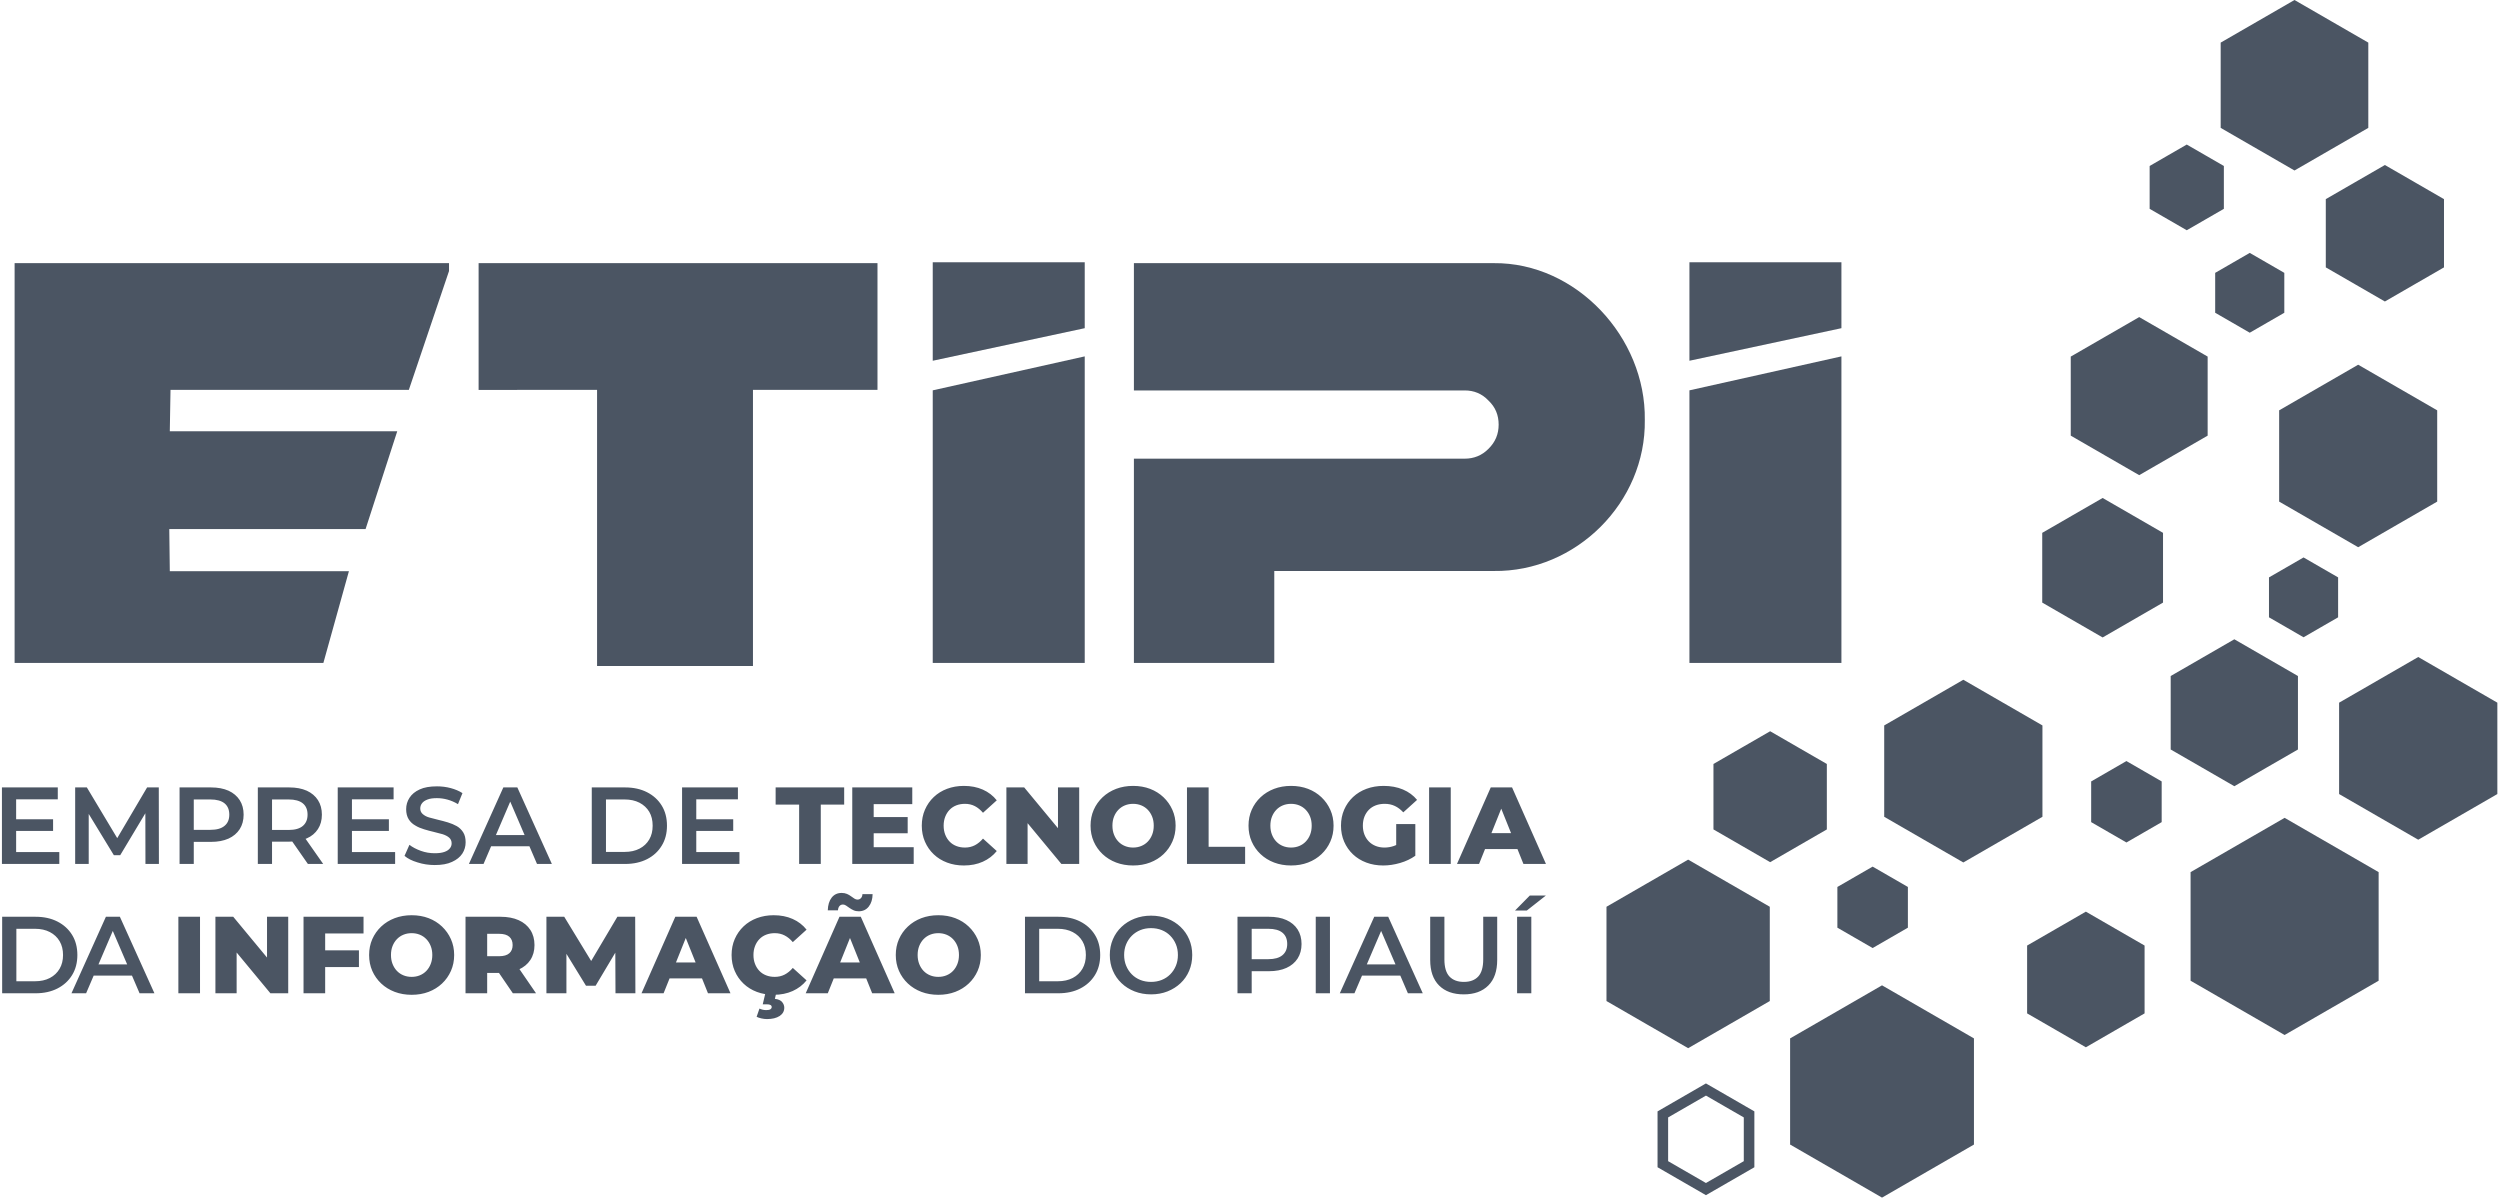
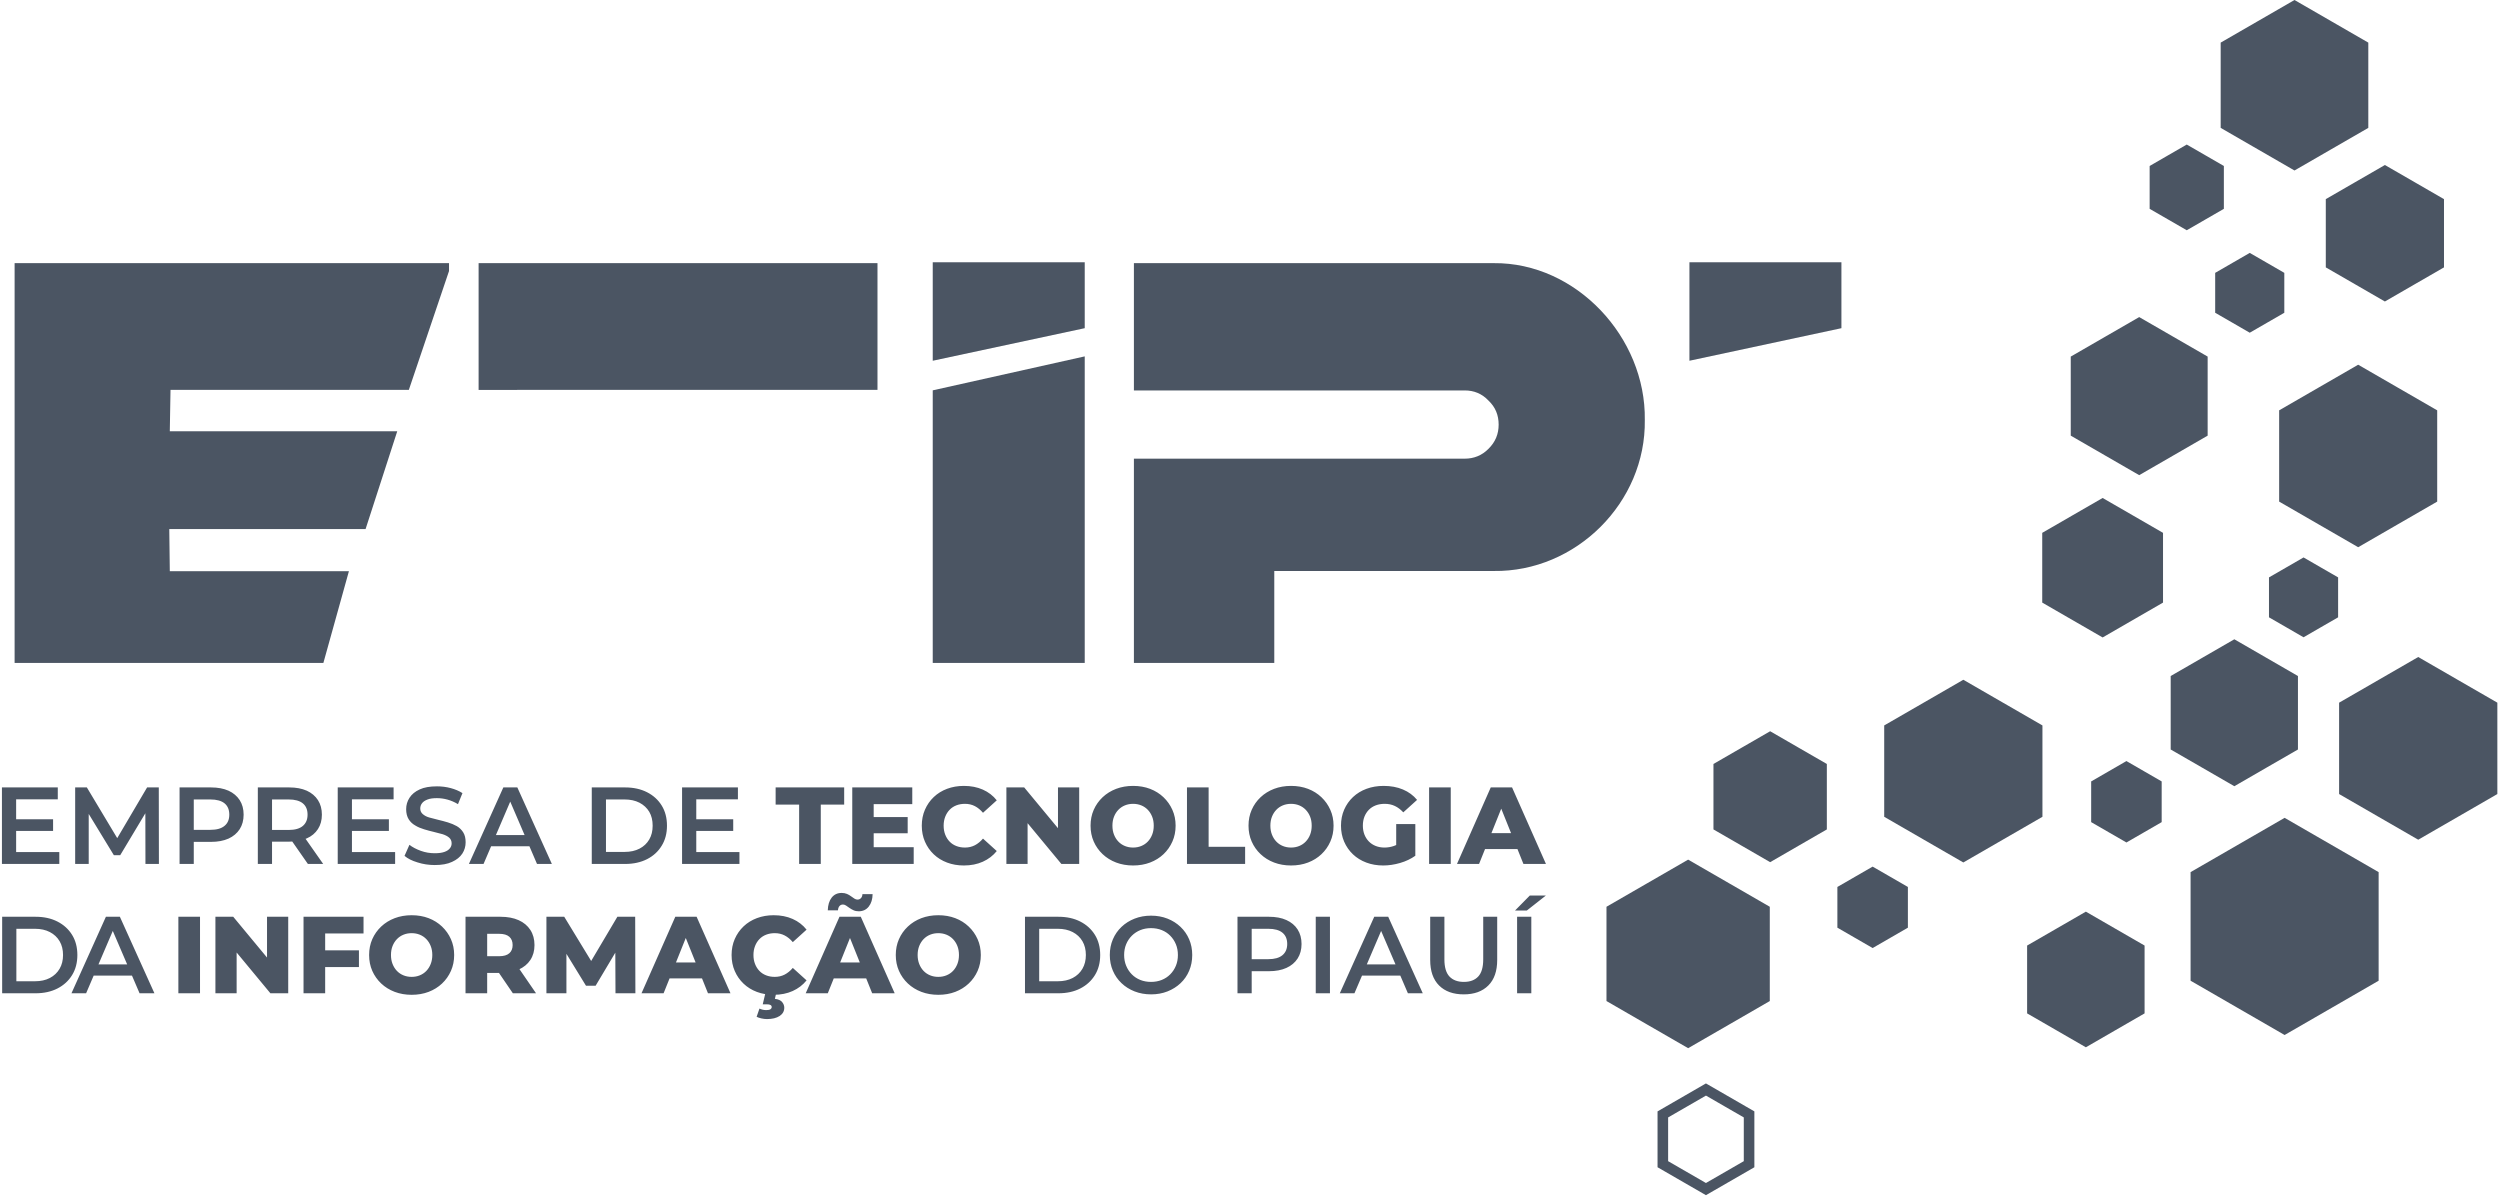
<svg xmlns="http://www.w3.org/2000/svg" width="167" height="80" viewBox="0 0 167 80" fill="none">
-   <path d="M31.971 26.046L39.884 26.044V44.489H50.298V26.044L58.616 26.045V17.579H31.971V26.046Z" fill="#4B5563" />
+   <path d="M31.971 26.046L39.884 26.044H50.298V26.044L58.616 26.045V17.579H31.971V26.046Z" fill="#4B5563" />
  <path d="M0.976 44.283H21.602L23.307 38.158H11.343L11.308 35.341H24.421L26.536 28.808H11.343L11.39 26.041C17.645 26.041 21.057 26.044 27.31 26.045L29.994 18.106V17.579H0.976V44.283Z" fill="#4B5563" />
  <path d="M62.307 26.075V44.286H72.46V23.806L62.307 26.075Z" fill="#4B5563" />
  <path d="M85.122 30.639H75.745V44.282H85.122V38.142H99.777C105.279 38.216 109.954 33.562 109.873 28.053C109.954 22.523 105.279 17.524 99.777 17.578H75.745V26.081H85.122H86.894H97.844C98.461 26.081 98.997 26.297 99.431 26.759C99.892 27.193 100.11 27.729 100.11 28.366C100.11 28.991 99.892 29.527 99.431 29.981C98.997 30.422 98.46 30.639 97.844 30.639H85.122Z" fill="#4B5563" />
  <path fill-rule="evenodd" clip-rule="evenodd" d="M153.272 0L155.738 1.424L158.203 2.847V5.694V8.542L155.738 9.965L153.272 11.389L150.806 9.965L148.341 8.542V5.694V2.847L150.806 1.424L153.272 0Z" fill="#4B5563" />
  <path fill-rule="evenodd" clip-rule="evenodd" d="M159.311 11.023L161.285 12.162L163.259 13.302V15.581V17.861L161.285 19L159.311 20.14L157.337 19L155.363 17.861V15.581V13.302L157.337 12.162L159.311 11.023Z" fill="#4B5563" />
  <path fill-rule="evenodd" clip-rule="evenodd" d="M146.075 9.656L147.315 10.371L148.554 11.087V12.518V13.95L147.315 14.665L146.075 15.381L144.836 14.665L143.596 13.95V12.518V11.087L144.836 10.371L146.075 9.656Z" fill="#4B5563" />
  <path fill-rule="evenodd" clip-rule="evenodd" d="M142.899 21.181L145.185 22.501L147.471 23.82V26.461V29.101L145.185 30.421L142.899 31.741L140.612 30.421L138.326 29.101V26.461V23.82L140.612 22.501L142.899 21.181Z" fill="#4B5563" />
  <path fill-rule="evenodd" clip-rule="evenodd" d="M157.526 24.363L160.165 25.887L162.805 27.411V30.459V33.507L160.165 35.03L157.526 36.554L154.886 35.03L152.247 33.507V30.459V27.411L154.886 25.887L157.526 24.363Z" fill="#4B5563" />
  <path fill-rule="evenodd" clip-rule="evenodd" d="M140.456 33.265L142.473 34.429L144.49 35.594V37.924V40.253L142.473 41.418L140.456 42.582L138.438 41.418L136.421 40.253V37.924V35.594L138.438 34.429L140.456 33.265Z" fill="#4B5563" />
  <path fill-rule="evenodd" clip-rule="evenodd" d="M153.877 37.237L155.031 37.904L156.186 38.57V39.903V41.237L155.031 41.903L153.877 42.57L152.723 41.903L151.568 41.237V39.903V38.57L152.723 37.904L153.877 37.237Z" fill="#4B5563" />
  <path fill-rule="evenodd" clip-rule="evenodd" d="M149.253 42.704L151.378 43.931L153.503 45.158V47.611V50.066L151.378 51.292L149.253 52.519L147.128 51.292L145.002 50.066V47.611V45.158L147.128 43.931L149.253 42.704Z" fill="#4B5563" />
  <path fill-rule="evenodd" clip-rule="evenodd" d="M142.045 50.839L143.223 51.519L144.4 52.199V53.558V54.918L143.223 55.598L142.045 56.278L140.868 55.598L139.69 54.918V53.558V52.199L140.868 51.519L142.045 50.839Z" fill="#4B5563" />
  <path fill-rule="evenodd" clip-rule="evenodd" d="M131.15 45.408L133.793 46.934L136.435 48.459V51.511V54.562L133.793 56.088L131.15 57.613L128.508 56.088L125.865 54.562V51.511V48.459L128.508 46.934L131.15 45.408Z" fill="#4B5563" />
  <path fill-rule="evenodd" clip-rule="evenodd" d="M161.538 43.888L164.18 45.414L166.823 46.939V49.991V53.042L164.18 54.568L161.538 56.093L158.895 54.568L156.252 53.042V49.991V46.939L158.895 45.414L161.538 43.888Z" fill="#4B5563" />
  <path fill-rule="evenodd" clip-rule="evenodd" d="M152.612 54.632L155.753 56.445L158.893 58.258V61.885V65.512L155.753 67.325L152.612 69.138L149.471 67.325L146.331 65.512V61.885V58.258L149.471 56.445L152.612 54.632Z" fill="#4B5563" />
  <path fill-rule="evenodd" clip-rule="evenodd" d="M139.335 60.898L141.296 62.031L143.258 63.163V65.428V67.694L141.296 68.826L139.335 69.959L137.373 68.826L135.411 67.694V65.428V63.163L137.373 62.031L139.335 60.898Z" fill="#4B5563" />
-   <path fill-rule="evenodd" clip-rule="evenodd" d="M125.719 65.82L128.79 67.593L131.86 69.365V72.91V76.456L128.79 78.228L125.719 80.001L122.649 78.228L119.579 76.456V72.91V69.365L122.649 67.593L125.719 65.82Z" fill="#4B5563" />
  <path fill-rule="evenodd" clip-rule="evenodd" d="M118.246 48.847L120.139 49.94L122.033 51.033V53.22V55.406L120.139 56.499L118.246 57.593L116.352 56.499L114.459 55.406V53.22V51.033L116.352 49.94L118.246 48.847Z" fill="#4B5563" />
  <path fill-rule="evenodd" clip-rule="evenodd" d="M150.283 16.894L151.438 17.56L152.592 18.227V19.56V20.893L151.438 21.559L150.283 22.226L149.129 21.559L147.974 20.893V19.56V18.227L149.129 17.56L150.283 16.894Z" fill="#4B5563" />
  <path fill-rule="evenodd" clip-rule="evenodd" d="M125.092 57.89L126.27 58.569L127.447 59.249V60.609V61.969L126.27 62.649L125.092 63.329L123.914 62.649L122.737 61.969V60.609V59.249L123.914 58.569L125.092 57.89Z" fill="#4B5563" />
  <path d="M114.133 72.474L117.192 74.24V77.972L113.957 79.838L110.724 77.972V74.24L113.957 72.373L114.133 72.474ZM115.223 73.916L113.958 73.186L111.431 74.644V77.566L113.957 79.025L116.485 77.566V74.644L115.223 73.916Z" fill="#4B5563" />
  <path d="M53.382 57.712V53.747H51.812V52.6H56.391V53.747H54.828V57.712H53.382ZM58.26 54.579H60.633V55.66H58.26V54.579ZM58.362 56.595H61.035V57.712H56.931V52.6H60.94V53.718H58.362V56.595ZM64.386 57.814C63.983 57.814 63.609 57.75 63.265 57.62C62.922 57.491 62.626 57.308 62.375 57.069C62.124 56.831 61.928 56.549 61.787 56.226C61.646 55.902 61.575 55.545 61.575 55.156C61.575 54.767 61.646 54.41 61.787 54.086C61.928 53.762 62.124 53.481 62.375 53.243C62.626 53.004 62.922 52.821 63.265 52.692C63.609 52.563 63.983 52.498 64.386 52.498C64.859 52.498 65.281 52.581 65.653 52.746C66.026 52.912 66.336 53.15 66.584 53.462L65.664 54.294C65.499 54.1 65.317 53.951 65.121 53.849C64.923 53.747 64.703 53.696 64.459 53.696C64.25 53.696 64.058 53.73 63.882 53.798C63.707 53.866 63.557 53.965 63.434 54.094C63.309 54.222 63.212 54.377 63.141 54.557C63.071 54.737 63.035 54.937 63.035 55.156C63.035 55.375 63.071 55.575 63.141 55.755C63.212 55.935 63.309 56.09 63.434 56.218C63.557 56.348 63.707 56.446 63.882 56.514C64.058 56.582 64.25 56.617 64.459 56.617C64.703 56.617 64.923 56.565 65.121 56.463C65.317 56.361 65.499 56.212 65.664 56.018L66.584 56.85C66.336 57.157 66.026 57.394 65.653 57.562C65.281 57.73 64.859 57.814 64.386 57.814ZM67.227 57.712V52.6H68.417L71.236 56.003H70.673V52.6H72.09V57.712H70.9L68.081 54.309H68.643V57.712H67.227ZM75.69 57.814C75.281 57.814 74.904 57.748 74.558 57.617C74.213 57.486 73.912 57.299 73.656 57.058C73.401 56.817 73.202 56.536 73.061 56.215C72.92 55.894 72.849 55.541 72.849 55.156C72.849 54.771 72.92 54.418 73.061 54.097C73.202 53.776 73.401 53.495 73.656 53.254C73.912 53.013 74.213 52.827 74.558 52.695C74.904 52.564 75.281 52.498 75.69 52.498C76.104 52.498 76.482 52.564 76.825 52.695C77.169 52.827 77.467 53.013 77.72 53.254C77.973 53.495 78.171 53.776 78.315 54.097C78.459 54.418 78.531 54.771 78.531 55.156C78.531 55.541 78.459 55.895 78.315 56.218C78.171 56.542 77.973 56.823 77.72 57.062C77.467 57.3 77.169 57.486 76.825 57.617C76.482 57.748 76.104 57.814 75.69 57.814ZM75.69 56.617C75.885 56.617 76.066 56.582 76.234 56.514C76.402 56.446 76.548 56.348 76.672 56.218C76.796 56.09 76.893 55.935 76.964 55.755C77.035 55.575 77.07 55.375 77.07 55.156C77.07 54.932 77.035 54.731 76.964 54.554C76.893 54.376 76.796 54.222 76.672 54.094C76.548 53.965 76.402 53.866 76.234 53.798C76.066 53.73 75.885 53.696 75.69 53.696C75.495 53.696 75.314 53.73 75.146 53.798C74.978 53.866 74.832 53.965 74.708 54.094C74.584 54.222 74.486 54.376 74.416 54.554C74.345 54.731 74.31 54.932 74.31 55.156C74.31 55.375 74.345 55.575 74.416 55.755C74.486 55.935 74.584 56.09 74.708 56.218C74.832 56.348 74.978 56.446 75.146 56.514C75.314 56.582 75.495 56.617 75.69 56.617ZM79.29 57.712V52.6H80.736V56.565H83.174V57.712H79.29ZM86.241 57.814C85.832 57.814 85.455 57.748 85.109 57.617C84.764 57.486 84.463 57.299 84.208 57.058C83.952 56.817 83.754 56.536 83.613 56.215C83.471 55.894 83.401 55.541 83.401 55.156C83.401 54.771 83.471 54.418 83.613 54.097C83.754 53.776 83.952 53.495 84.208 53.254C84.463 53.013 84.764 52.827 85.109 52.695C85.455 52.564 85.832 52.498 86.241 52.498C86.655 52.498 87.034 52.564 87.377 52.695C87.72 52.827 88.018 53.013 88.271 53.254C88.525 53.495 88.723 53.776 88.866 54.097C89.01 54.418 89.082 54.771 89.082 55.156C89.082 55.541 89.01 55.895 88.866 56.218C88.723 56.542 88.525 56.823 88.271 57.062C88.018 57.3 87.72 57.486 87.377 57.617C87.034 57.748 86.655 57.814 86.241 57.814ZM86.241 56.617C86.436 56.617 86.618 56.582 86.785 56.514C86.953 56.446 87.099 56.348 87.223 56.218C87.347 56.09 87.445 55.935 87.516 55.755C87.586 55.575 87.621 55.375 87.621 55.156C87.621 54.932 87.586 54.731 87.516 54.554C87.445 54.376 87.347 54.222 87.223 54.094C87.099 53.965 86.953 53.866 86.785 53.798C86.618 53.73 86.436 53.696 86.241 53.696C86.047 53.696 85.865 53.73 85.697 53.798C85.529 53.866 85.383 53.965 85.259 54.094C85.135 54.222 85.038 54.376 84.967 54.554C84.896 54.731 84.861 54.932 84.861 55.156C84.861 55.375 84.896 55.575 84.967 55.755C85.038 55.935 85.135 56.09 85.259 56.218C85.383 56.348 85.529 56.446 85.697 56.514C85.865 56.582 86.047 56.617 86.241 56.617ZM92.397 57.814C91.993 57.814 91.618 57.75 91.272 57.62C90.927 57.491 90.629 57.308 90.378 57.069C90.127 56.831 89.931 56.549 89.79 56.226C89.649 55.902 89.578 55.545 89.578 55.156C89.578 54.767 89.649 54.41 89.79 54.086C89.931 53.762 90.128 53.481 90.381 53.243C90.635 53.004 90.935 52.821 91.283 52.692C91.631 52.563 92.012 52.498 92.426 52.498C92.908 52.498 93.339 52.578 93.718 52.739C94.098 52.9 94.412 53.131 94.66 53.433L93.74 54.265C93.565 54.075 93.376 53.933 93.174 53.838C92.972 53.743 92.747 53.696 92.499 53.696C92.28 53.696 92.08 53.73 91.9 53.798C91.72 53.866 91.567 53.965 91.44 54.094C91.314 54.222 91.215 54.376 91.144 54.554C91.074 54.731 91.039 54.932 91.039 55.156C91.039 55.37 91.074 55.568 91.144 55.748C91.215 55.928 91.314 56.082 91.44 56.211C91.567 56.34 91.719 56.44 91.897 56.511C92.074 56.581 92.27 56.617 92.484 56.617C92.698 56.617 92.908 56.581 93.112 56.511C93.317 56.44 93.524 56.319 93.733 56.149L94.544 57.164C94.252 57.373 93.913 57.534 93.529 57.646C93.144 57.758 92.767 57.814 92.397 57.814ZM93.266 56.974V55.047H94.544V57.164L93.266 56.974ZM95.464 57.712V52.6H96.91V57.712H95.464ZM97.326 57.712L99.582 52.6H101.006L103.27 57.712H101.765L99.998 53.309H100.568L98.801 57.712H97.326ZM98.56 56.719L98.932 55.653H101.43L101.802 56.719H98.56ZM1.005 54.725H3.546V55.507H1.005V54.725ZM1.078 56.916H3.962V57.712H0.129V52.6H3.86V53.396H1.078V56.916ZM5.021 57.712V52.6H5.802L8.037 56.332H7.628L9.826 52.6H10.607L10.615 57.712H9.716L9.709 54.01H9.899L8.03 57.128H7.606L5.707 54.01H5.926V57.712H5.021ZM11.995 57.712V52.6H14.098C14.55 52.6 14.937 52.673 15.266 52.819C15.587 52.966 15.835 53.177 16.011 53.447C16.186 53.718 16.274 54.046 16.274 54.418C16.274 54.791 16.186 55.119 16.011 55.39C15.835 55.66 15.587 55.872 15.266 56.018C14.937 56.164 14.55 56.237 14.098 56.237H12.52L12.944 55.791V57.712H11.995ZM12.944 55.894L12.52 55.433H14.054C14.47 55.433 14.791 55.346 15.003 55.163C15.215 54.988 15.317 54.74 15.317 54.418C15.317 54.09 15.215 53.842 15.003 53.666C14.791 53.491 14.47 53.404 14.054 53.404H12.52L12.944 52.936V55.894ZM17.223 57.712V52.6H19.326C19.778 52.6 20.165 52.673 20.494 52.819C20.815 52.966 21.064 53.177 21.239 53.447C21.414 53.718 21.502 54.046 21.502 54.418C21.502 54.791 21.414 55.112 21.239 55.382C21.064 55.652 20.815 55.864 20.494 56.003C20.165 56.149 19.778 56.222 19.326 56.222H17.748L18.172 55.791V57.712H17.223ZM20.567 57.712L19.274 55.857H20.289L21.589 57.712H20.567ZM18.172 55.894L17.748 55.441H19.282C19.698 55.441 20.019 55.353 20.231 55.171C20.443 54.988 20.545 54.74 20.545 54.418C20.545 54.09 20.443 53.842 20.231 53.666C20.019 53.491 19.698 53.404 19.282 53.404H17.748L18.172 52.936V55.894ZM23.437 54.725H25.978V55.507H23.437V54.725ZM23.51 56.916H26.394V57.712H22.56V52.6H26.292V53.396H23.51V56.916ZM29.038 57.785C28.636 57.785 28.256 57.726 27.891 57.609C27.526 57.5 27.234 57.354 27.022 57.172L27.35 56.434C27.555 56.595 27.811 56.726 28.11 56.836C28.409 56.945 28.723 56.996 29.038 56.996C29.308 56.996 29.519 56.967 29.687 56.908C29.855 56.85 29.972 56.77 30.052 56.667C30.133 56.572 30.169 56.456 30.169 56.332C30.169 56.178 30.111 56.047 30.001 55.952C29.892 55.857 29.746 55.784 29.57 55.726C29.388 55.674 29.191 55.623 28.979 55.572C28.76 55.521 28.541 55.463 28.329 55.397C28.11 55.331 27.913 55.251 27.738 55.141C27.555 55.039 27.409 54.901 27.299 54.725C27.19 54.55 27.131 54.324 27.131 54.053C27.131 53.776 27.205 53.52 27.358 53.287C27.504 53.06 27.73 52.87 28.037 52.732C28.336 52.593 28.723 52.528 29.191 52.528C29.497 52.528 29.804 52.564 30.103 52.644C30.403 52.724 30.666 52.834 30.892 52.98L30.593 53.718C30.366 53.579 30.125 53.477 29.884 53.411C29.643 53.345 29.41 53.316 29.183 53.316C28.92 53.316 28.709 53.345 28.548 53.411C28.38 53.477 28.263 53.557 28.19 53.659C28.11 53.761 28.073 53.878 28.073 54.01C28.073 54.163 28.132 54.287 28.241 54.382C28.351 54.477 28.49 54.557 28.672 54.608C28.847 54.659 29.044 54.711 29.264 54.762C29.483 54.813 29.702 54.871 29.921 54.937C30.133 55.003 30.33 55.083 30.512 55.185C30.688 55.288 30.834 55.426 30.943 55.602C31.053 55.777 31.104 55.996 31.104 56.266C31.104 56.536 31.031 56.792 30.885 57.018C30.731 57.252 30.505 57.434 30.198 57.573C29.892 57.719 29.505 57.785 29.038 57.785ZM31.323 57.712L33.623 52.6H34.558L36.865 57.712H35.872L33.893 53.104H34.273L32.301 57.712H31.323ZM32.382 56.529L32.637 55.784H35.397L35.653 56.529H32.382ZM39.53 57.712V52.6H41.765C42.32 52.6 42.809 52.71 43.225 52.922C43.641 53.133 43.97 53.433 44.203 53.812C44.437 54.192 44.554 54.638 44.554 55.156C44.554 55.667 44.437 56.112 44.203 56.492C43.97 56.879 43.641 57.179 43.225 57.391C42.809 57.602 42.32 57.712 41.765 57.712H39.53ZM40.479 56.908H41.721C42.108 56.908 42.436 56.836 42.721 56.689C42.999 56.544 43.218 56.339 43.371 56.076C43.525 55.813 43.597 55.507 43.597 55.156C43.597 54.798 43.525 54.492 43.371 54.229C43.218 53.973 42.999 53.769 42.721 53.623C42.436 53.477 42.108 53.404 41.721 53.404H40.479V56.908ZM46.438 54.725H48.979V55.507H46.438V54.725ZM46.511 56.916H49.395V57.712H45.562V52.6H49.293V53.396H46.511V56.916ZM11.915 66.351V61.24H13.361V66.351H11.915ZM14.39 66.351V61.24H15.58L18.399 64.642H17.837V61.24H19.253V66.351H18.063L15.245 62.948H15.807V66.351H14.39ZM21.619 63.481H23.977V64.598H21.619V63.481ZM21.721 66.351H20.276V61.24H24.284V62.357H21.721V66.351ZM27.497 66.453C27.088 66.453 26.711 66.387 26.365 66.256C26.02 66.124 25.719 65.938 25.463 65.697C25.208 65.456 25.01 65.175 24.868 64.854C24.727 64.532 24.657 64.18 24.657 63.795C24.657 63.41 24.727 63.058 24.868 62.736C25.01 62.415 25.208 62.134 25.463 61.893C25.719 61.652 26.02 61.466 26.365 61.334C26.711 61.203 27.088 61.137 27.497 61.137C27.911 61.137 28.289 61.203 28.633 61.334C28.976 61.466 29.274 61.652 29.527 61.893C29.78 62.134 29.979 62.415 30.122 62.736C30.266 63.058 30.338 63.41 30.338 63.795C30.338 64.18 30.266 64.534 30.122 64.858C29.979 65.181 29.78 65.463 29.527 65.701C29.274 65.939 28.976 66.124 28.633 66.256C28.289 66.387 27.911 66.453 27.497 66.453ZM27.497 65.255C27.692 65.255 27.873 65.222 28.041 65.153C28.209 65.085 28.355 64.987 28.479 64.858C28.603 64.728 28.701 64.574 28.771 64.394C28.842 64.214 28.878 64.014 28.878 63.795C28.878 63.571 28.842 63.371 28.771 63.193C28.701 63.015 28.603 62.862 28.479 62.733C28.355 62.604 28.209 62.505 28.041 62.437C27.873 62.369 27.692 62.335 27.497 62.335C27.303 62.335 27.121 62.369 26.953 62.437C26.785 62.505 26.639 62.604 26.515 62.733C26.391 62.862 26.294 63.015 26.223 63.193C26.152 63.371 26.117 63.571 26.117 63.795C26.117 64.014 26.152 64.214 26.223 64.394C26.294 64.574 26.391 64.728 26.515 64.858C26.639 64.987 26.785 65.085 26.953 65.153C27.121 65.222 27.303 65.255 27.497 65.255ZM31.097 66.351V61.24H33.434C33.901 61.24 34.304 61.315 34.642 61.466C34.98 61.617 35.242 61.834 35.427 62.119C35.612 62.404 35.704 62.741 35.704 63.131C35.704 63.515 35.612 63.847 35.427 64.127C35.242 64.407 34.98 64.621 34.642 64.77C34.304 64.918 33.901 64.993 33.434 64.993H31.9L32.543 64.387V66.351H31.097ZM34.259 66.351L32.988 64.489H34.529L35.807 66.351H34.259ZM32.543 64.54L31.9 63.875H33.346C33.648 63.875 33.873 63.81 34.022 63.678C34.17 63.547 34.244 63.364 34.244 63.131C34.244 62.892 34.17 62.707 34.022 62.576C33.873 62.444 33.648 62.379 33.346 62.379H31.9L32.543 61.714V64.54ZM36.501 66.351V61.24H37.691L39.808 64.715H39.181L41.24 61.24H42.43L42.444 66.351H41.115L41.101 63.262H41.327L39.787 65.847H39.144L37.559 63.262H37.837V66.351H36.501ZM42.853 66.351L45.11 61.24H46.534L48.797 66.351H47.293L45.526 61.948H46.095L44.328 66.351H42.853ZM44.087 65.358L44.46 64.292H46.957L47.329 65.358H44.087ZM51.681 66.453C51.278 66.453 50.904 66.388 50.561 66.26C50.217 66.131 49.92 65.947 49.67 65.708C49.419 65.47 49.223 65.189 49.082 64.865C48.941 64.541 48.87 64.185 48.87 63.795C48.87 63.406 48.941 63.049 49.082 62.725C49.223 62.402 49.419 62.121 49.67 61.882C49.92 61.644 50.217 61.46 50.561 61.331C50.904 61.202 51.278 61.137 51.681 61.137C52.154 61.137 52.576 61.22 52.949 61.386C53.321 61.551 53.631 61.79 53.879 62.101L52.959 62.934C52.794 62.739 52.613 62.59 52.415 62.488C52.218 62.386 51.998 62.335 51.754 62.335C51.545 62.335 51.353 62.369 51.178 62.437C51.002 62.505 50.853 62.604 50.729 62.733C50.604 62.862 50.507 63.016 50.437 63.196C50.366 63.377 50.331 63.576 50.331 63.795C50.331 64.014 50.366 64.214 50.437 64.394C50.507 64.574 50.604 64.728 50.729 64.858C50.853 64.987 51.002 65.085 51.178 65.153C51.353 65.222 51.545 65.255 51.754 65.255C51.998 65.255 52.218 65.204 52.415 65.102C52.613 65 52.794 64.851 52.959 64.657L53.879 65.489C53.631 65.796 53.321 66.033 52.949 66.201C52.576 66.369 52.154 66.453 51.681 66.453ZM51.236 68.074C51.114 68.074 50.989 68.059 50.86 68.03C50.731 68.001 50.625 67.965 50.542 67.921L50.732 67.373C50.795 67.402 50.865 67.427 50.94 67.446C51.016 67.466 51.097 67.475 51.185 67.475C51.316 67.475 51.41 67.456 51.466 67.417C51.522 67.378 51.55 67.329 51.55 67.271C51.55 67.212 51.524 67.168 51.474 67.136C51.422 67.104 51.338 67.088 51.221 67.088H50.951L51.141 66.285H51.864L51.762 66.723C51.986 66.748 52.146 66.818 52.244 66.935C52.341 67.052 52.39 67.178 52.39 67.315C52.39 67.548 52.285 67.733 52.076 67.87C51.867 68.006 51.586 68.074 51.236 68.074ZM53.821 66.351L56.077 61.24H57.501L59.765 66.351H58.261L56.494 61.948H57.063L55.296 66.351H53.821ZM55.055 65.358L55.427 64.292H57.925L58.297 65.358H55.055ZM57.362 60.874C57.231 60.874 57.115 60.851 57.016 60.805C56.916 60.759 56.825 60.706 56.742 60.648C56.659 60.59 56.584 60.537 56.516 60.491C56.447 60.445 56.379 60.422 56.311 60.422C56.214 60.422 56.136 60.456 56.077 60.524C56.019 60.592 55.985 60.687 55.975 60.809H55.296C55.306 60.453 55.392 60.171 55.555 59.962C55.719 59.752 55.941 59.648 56.223 59.648C56.355 59.648 56.472 59.67 56.574 59.713C56.676 59.757 56.767 59.809 56.848 59.87C56.928 59.931 57.004 59.984 57.074 60.027C57.145 60.071 57.211 60.093 57.275 60.093C57.372 60.093 57.451 60.06 57.512 59.994C57.573 59.929 57.606 59.84 57.611 59.728H58.29C58.285 60.069 58.2 60.345 58.034 60.557C57.869 60.769 57.645 60.874 57.362 60.874ZM62.679 66.453C62.269 66.453 61.892 66.387 61.546 66.256C61.201 66.124 60.9 65.938 60.645 65.697C60.389 65.456 60.191 65.175 60.05 64.854C59.908 64.532 59.838 64.18 59.838 63.795C59.838 63.41 59.908 63.058 60.05 62.736C60.191 62.415 60.389 62.134 60.645 61.893C60.9 61.652 61.201 61.466 61.546 61.334C61.892 61.203 62.269 61.137 62.679 61.137C63.092 61.137 63.471 61.203 63.814 61.334C64.157 61.466 64.455 61.652 64.708 61.893C64.962 62.134 65.16 62.415 65.304 62.736C65.447 63.058 65.519 63.41 65.519 63.795C65.519 64.18 65.447 64.534 65.304 64.858C65.16 65.181 64.962 65.463 64.708 65.701C64.455 65.939 64.157 66.124 63.814 66.256C63.471 66.387 63.092 66.453 62.679 66.453ZM62.679 65.255C62.873 65.255 63.054 65.222 63.222 65.153C63.39 65.085 63.536 64.987 63.661 64.858C63.785 64.728 63.882 64.574 63.953 64.394C64.023 64.214 64.059 64.014 64.059 63.795C64.059 63.571 64.023 63.371 63.953 63.193C63.882 63.015 63.785 62.862 63.661 62.733C63.536 62.604 63.39 62.505 63.222 62.437C63.054 62.369 62.873 62.335 62.679 62.335C62.484 62.335 62.302 62.369 62.134 62.437C61.966 62.505 61.82 62.604 61.696 62.733C61.572 62.862 61.475 63.015 61.404 63.193C61.334 63.371 61.298 63.571 61.298 63.795C61.298 64.014 61.334 64.214 61.404 64.394C61.475 64.574 61.572 64.728 61.696 64.858C61.82 64.987 61.966 65.085 62.134 65.153C62.302 65.222 62.484 65.255 62.679 65.255ZM68.469 66.351V61.24H70.703C71.258 61.24 71.745 61.346 72.164 61.561C72.582 61.775 72.908 62.072 73.142 62.452C73.376 62.831 73.493 63.279 73.493 63.795C73.493 64.306 73.376 64.753 73.142 65.135C72.908 65.517 72.582 65.815 72.164 66.03C71.745 66.244 71.258 66.351 70.703 66.351H68.469ZM69.418 65.548H70.659C71.044 65.548 71.376 65.475 71.656 65.329C71.936 65.182 72.153 64.978 72.306 64.715C72.459 64.452 72.536 64.146 72.536 63.795C72.536 63.44 72.459 63.132 72.306 62.871C72.153 62.611 71.936 62.408 71.656 62.262C71.376 62.116 71.044 62.043 70.659 62.043H69.418V65.548ZM76.895 66.424C76.496 66.424 76.129 66.358 75.793 66.227C75.457 66.095 75.165 65.912 74.917 65.675C74.668 65.439 74.476 65.162 74.34 64.843C74.203 64.524 74.135 64.175 74.135 63.795C74.135 63.416 74.203 63.066 74.34 62.747C74.476 62.429 74.668 62.151 74.917 61.915C75.165 61.679 75.457 61.495 75.793 61.364C76.129 61.232 76.494 61.166 76.888 61.166C77.287 61.166 77.653 61.232 77.987 61.364C78.32 61.495 78.611 61.679 78.859 61.915C79.108 62.151 79.3 62.429 79.436 62.747C79.573 63.066 79.641 63.416 79.641 63.795C79.641 64.175 79.573 64.525 79.436 64.847C79.3 65.168 79.108 65.445 78.859 65.679C78.611 65.913 78.32 66.095 77.987 66.227C77.653 66.358 77.29 66.424 76.895 66.424ZM76.888 65.591C77.146 65.591 77.385 65.548 77.603 65.46C77.823 65.372 78.013 65.247 78.173 65.084C78.334 64.921 78.459 64.731 78.549 64.514C78.639 64.298 78.684 64.058 78.684 63.795C78.684 63.532 78.639 63.292 78.549 63.076C78.459 62.859 78.334 62.669 78.173 62.506C78.013 62.343 77.823 62.218 77.603 62.13C77.385 62.043 77.146 61.999 76.888 61.999C76.63 61.999 76.393 62.043 76.176 62.13C75.96 62.218 75.769 62.343 75.606 62.506C75.443 62.669 75.317 62.859 75.227 63.076C75.137 63.292 75.092 63.532 75.092 63.795C75.092 64.053 75.137 64.292 75.227 64.511C75.317 64.73 75.442 64.921 75.603 65.084C75.763 65.247 75.953 65.372 76.172 65.46C76.391 65.548 76.63 65.591 76.888 65.591ZM82.664 66.351V61.24H84.767C85.219 61.24 85.608 61.312 85.931 61.459C86.255 61.605 86.505 61.814 86.68 62.086C86.855 62.359 86.943 62.683 86.943 63.058C86.943 63.432 86.855 63.756 86.68 64.029C86.505 64.301 86.255 64.511 85.931 64.657C85.608 64.803 85.219 64.876 84.767 64.876H83.19L83.613 64.43V66.351H82.664ZM83.613 64.532L83.19 64.073H84.723C85.142 64.073 85.457 63.984 85.668 63.806C85.881 63.628 85.986 63.379 85.986 63.058C85.986 62.732 85.881 62.481 85.668 62.305C85.457 62.13 85.142 62.043 84.723 62.043H83.19L83.613 61.575V64.532ZM87.892 66.351V61.24H88.841V66.351H87.892ZM89.499 66.351L91.799 61.24H92.733L95.041 66.351H94.048L92.069 61.743H92.449L90.477 66.351H89.499ZM90.557 65.168L90.813 64.423H93.573L93.829 65.168H90.557ZM97.779 66.424C97.078 66.424 96.529 66.227 96.132 65.832C95.736 65.438 95.537 64.869 95.537 64.124V61.24H96.486V64.087C96.486 64.613 96.6 64.995 96.826 65.234C97.053 65.472 97.373 65.591 97.786 65.591C98.2 65.591 98.519 65.472 98.743 65.234C98.967 64.995 99.079 64.613 99.079 64.087V61.24H100.013V64.124C100.013 64.869 99.815 65.438 99.418 65.832C99.022 66.227 98.475 66.424 97.779 66.424ZM101.342 66.351V61.24H102.292V66.351H101.342ZM101.204 60.823L102.19 59.823H103.263L101.992 60.823H101.204ZM0.144 66.351V61.24H2.379C2.933 61.24 3.42 61.346 3.839 61.561C4.257 61.775 4.584 62.072 4.817 62.452C5.051 62.831 5.168 63.279 5.168 63.795C5.168 64.306 5.051 64.753 4.817 65.135C4.584 65.517 4.257 65.815 3.839 66.03C3.42 66.244 2.933 66.351 2.379 66.351H0.144ZM1.093 65.548H2.335C2.719 65.548 3.052 65.475 3.331 65.329C3.611 65.182 3.828 64.978 3.981 64.715C4.135 64.452 4.211 64.146 4.211 63.795C4.211 63.44 4.135 63.132 3.981 62.871C3.828 62.611 3.611 62.408 3.331 62.262C3.052 62.116 2.719 62.043 2.335 62.043H1.093V65.548ZM4.774 66.351L7.074 61.24H8.008L10.316 66.351H9.323L7.344 61.743H7.724L5.752 66.351H4.774ZM5.832 65.168L6.088 64.423H8.848L9.104 65.168H5.832Z" fill="#4B5563" />
  <path fill-rule="evenodd" clip-rule="evenodd" d="M112.768 57.423L115.495 58.998L118.222 60.572V63.721V66.87L115.495 68.445L112.768 70.019L110.04 68.445L107.313 66.87V63.721V60.572L110.04 58.998L112.768 57.423Z" fill="#4B5563" />
  <path d="M62.307 17.519V24.098L72.46 21.923V17.519H62.307Z" fill="#4B5563" />
-   <path d="M112.854 26.075V44.286H123.007V23.806L112.854 26.075Z" fill="#4B5563" />
  <path d="M112.854 17.519V24.098L123.007 21.923V17.519H112.854Z" fill="#4B5563" />
</svg>